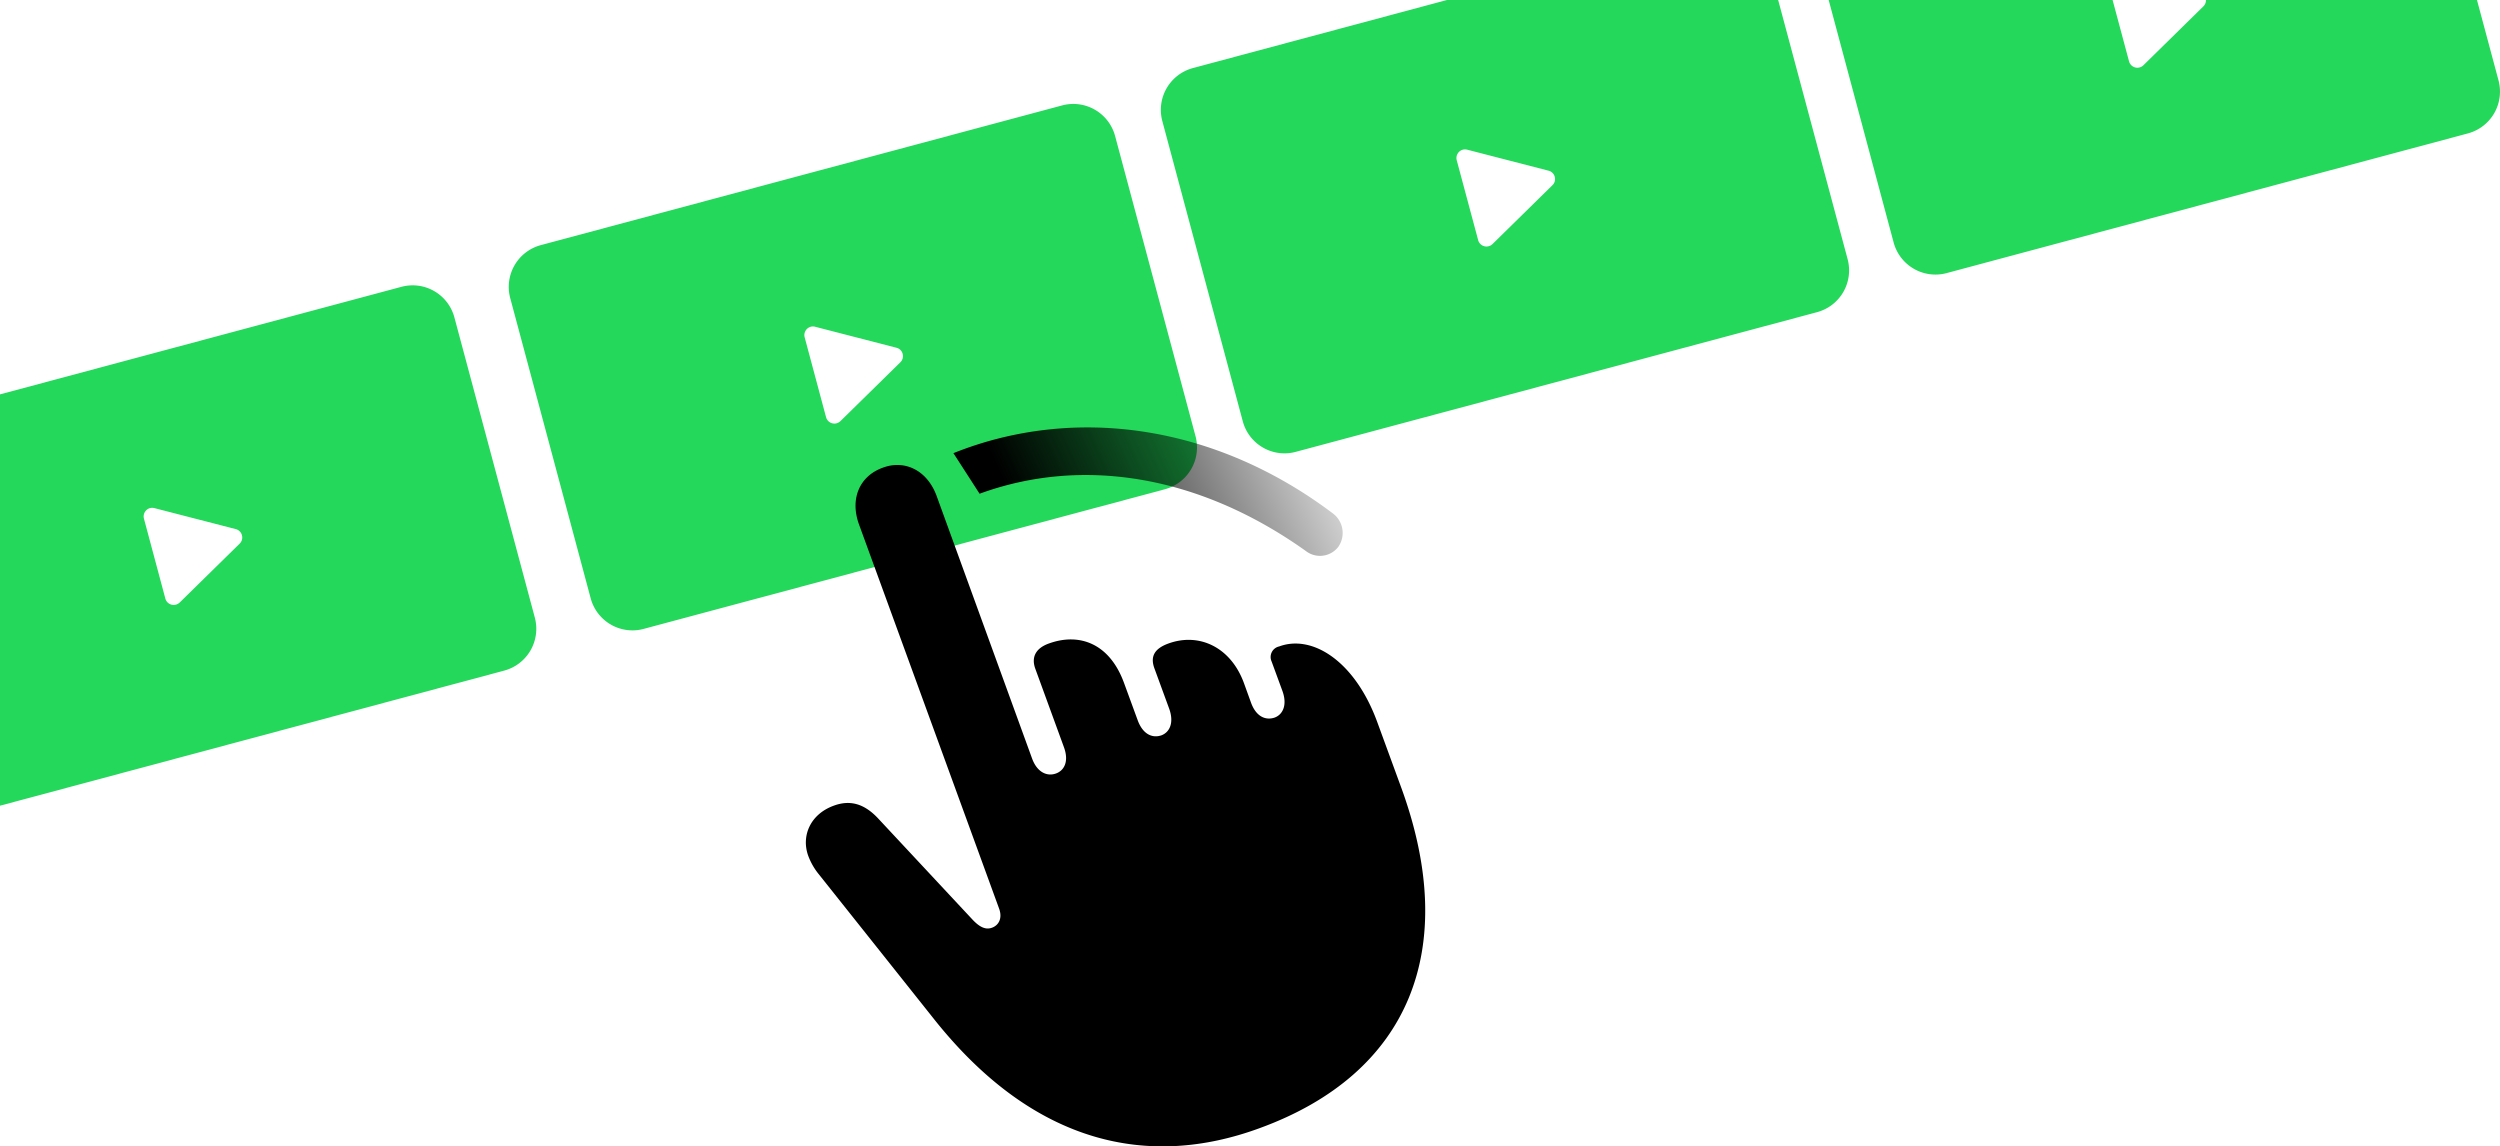
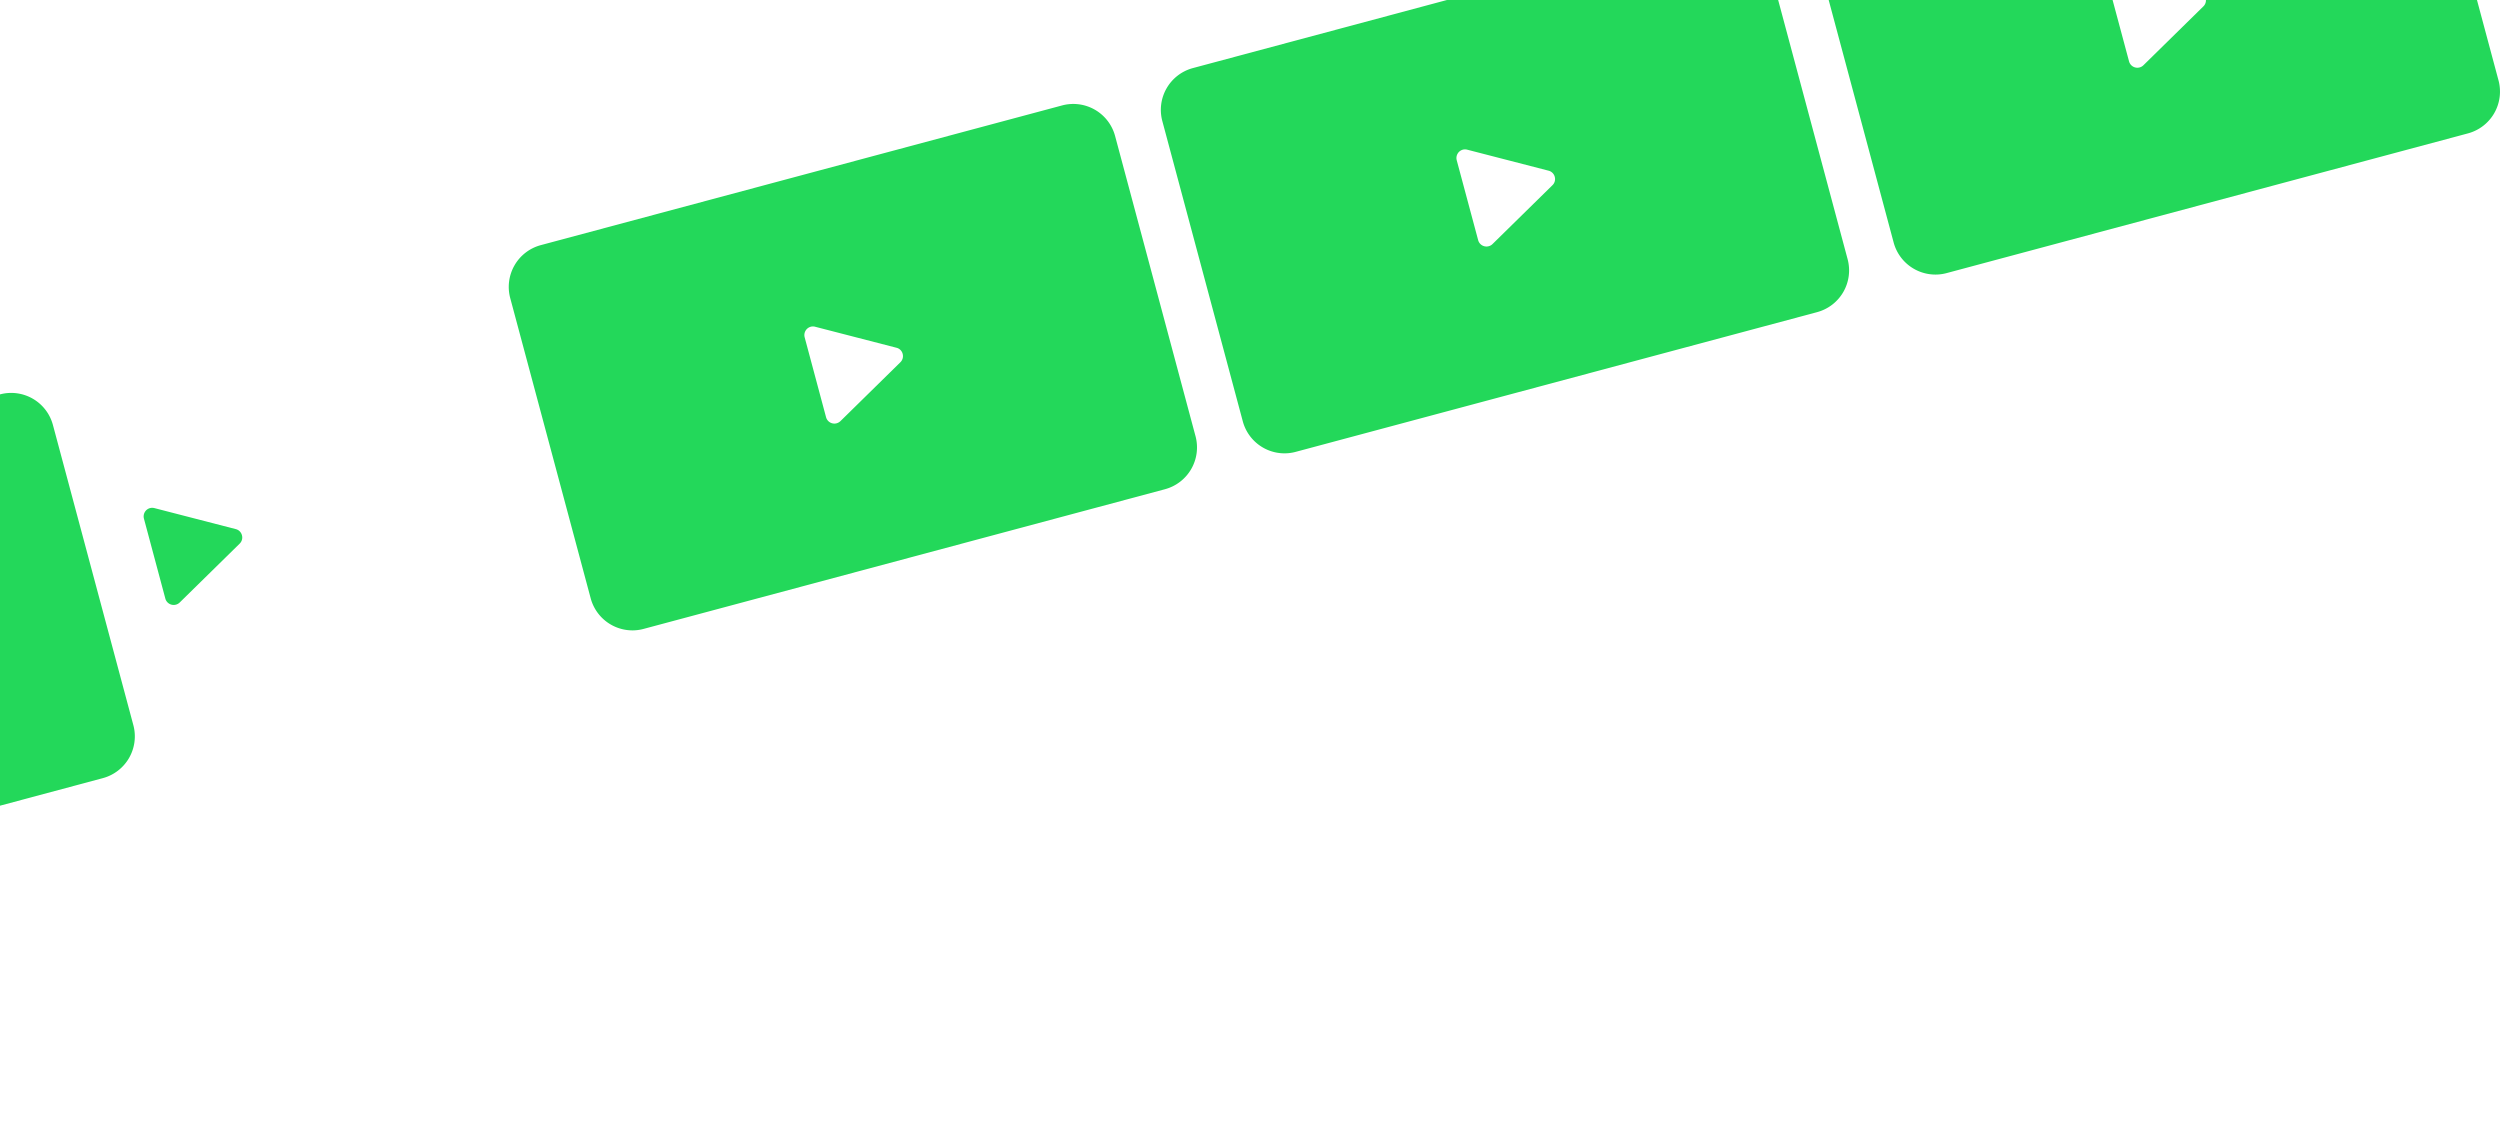
<svg xmlns="http://www.w3.org/2000/svg" width="578.918" height="265.461" viewBox="0 0 578.918 265.461">
  <defs>
    <linearGradient id="a" x1="0.171" y1="0.113" x2="1" y2="0.951" gradientUnits="objectBoundingBox">
      <stop offset="0" />
      <stop offset="1" stop-opacity="0.192" />
    </linearGradient>
  </defs>
  <g transform="translate(0.001 -1770)">
-     <path d="M-10070.81,21487.162l92.965-24.91a10.006,10.006,0,0,1,12.252,7.068l18.633,69.543a10.018,10.018,0,0,1-7.069,12.252l-116.78,31.289Zm34.747,26.326a2,2,0,0,0-1.413,2.455l4.953,18.5a2,2,0,0,0,2.449,1.408,1.966,1.966,0,0,0,.878-.5l13.888-13.633a1.971,1.971,0,0,0,.523-1.941,1.965,1.965,0,0,0-1.424-1.418l-18.84-4.865a2.352,2.352,0,0,0-.513-.066A2.164,2.164,0,0,0-10036.062,21513.488Zm102.041,20.908-18.639-69.549a10.014,10.014,0,0,1,7.075-12.246l120.74-32.357a10.018,10.018,0,0,1,12.251,7.07l18.634,69.547a10.025,10.025,0,0,1-7.069,12.258l-120.74,32.346a9.914,9.914,0,0,1-2.592.344A10.02,10.02,0,0,1-9934.021,21534.4Zm50.958-62.9a2,2,0,0,0-1.412,2.455l4.952,18.49a2,2,0,0,0,2.449,1.414,2.071,2.071,0,0,0,.879-.5l13.888-13.637a1.978,1.978,0,0,0,.523-1.943,1.948,1.948,0,0,0-1.424-1.412l-18.841-4.865a1.877,1.877,0,0,0-.513-.066A1.752,1.752,0,0,0-9883.063,21471.492Zm100.045,21.906-18.639-69.549a10.018,10.018,0,0,1,7.069-12.25l58.834-15.766h76.708l16.089,60.035a10.014,10.014,0,0,1-7.075,12.246l-120.74,32.352a10.025,10.025,0,0,1-2.585.344A10.01,10.01,0,0,1-9783.019,21493.4Zm50.959-62.91a2.007,2.007,0,0,0-1.419,2.455l4.959,18.492a1.993,1.993,0,0,0,2.449,1.412,1.925,1.925,0,0,0,.878-.5l13.882-13.631a1.968,1.968,0,0,0,.529-1.947,1.976,1.976,0,0,0-1.429-1.414l-18.841-4.865a2.011,2.011,0,0,0-.5-.064A1.981,1.981,0,0,0-9732.06,21430.488ZM-9632.3,21452l-15.048-56.168h65.743l3.809,14.205a1.993,1.993,0,0,0,2.449,1.412,1.925,1.925,0,0,0,.878-.5l13.883-13.631a1.964,1.964,0,0,0,.6-1.484h62.761l4.993,18.635a10.016,10.016,0,0,1-7.069,12.25l-120.745,32.357a9.987,9.987,0,0,1-2.58.34A10.027,10.027,0,0,1-9632.3,21452Z" transform="translate(10070.809 -19625.834)" fill="#23d85a" />
+     <path d="M-10070.81,21487.162a10.006,10.006,0,0,1,12.252,7.068l18.633,69.543a10.018,10.018,0,0,1-7.069,12.252l-116.78,31.289Zm34.747,26.326a2,2,0,0,0-1.413,2.455l4.953,18.5a2,2,0,0,0,2.449,1.408,1.966,1.966,0,0,0,.878-.5l13.888-13.633a1.971,1.971,0,0,0,.523-1.941,1.965,1.965,0,0,0-1.424-1.418l-18.84-4.865a2.352,2.352,0,0,0-.513-.066A2.164,2.164,0,0,0-10036.062,21513.488Zm102.041,20.908-18.639-69.549a10.014,10.014,0,0,1,7.075-12.246l120.74-32.357a10.018,10.018,0,0,1,12.251,7.07l18.634,69.547a10.025,10.025,0,0,1-7.069,12.258l-120.74,32.346a9.914,9.914,0,0,1-2.592.344A10.02,10.02,0,0,1-9934.021,21534.4Zm50.958-62.9a2,2,0,0,0-1.412,2.455l4.952,18.49a2,2,0,0,0,2.449,1.414,2.071,2.071,0,0,0,.879-.5l13.888-13.637a1.978,1.978,0,0,0,.523-1.943,1.948,1.948,0,0,0-1.424-1.412l-18.841-4.865a1.877,1.877,0,0,0-.513-.066A1.752,1.752,0,0,0-9883.063,21471.492Zm100.045,21.906-18.639-69.549a10.018,10.018,0,0,1,7.069-12.25l58.834-15.766h76.708l16.089,60.035a10.014,10.014,0,0,1-7.075,12.246l-120.74,32.352a10.025,10.025,0,0,1-2.585.344A10.01,10.01,0,0,1-9783.019,21493.4Zm50.959-62.91a2.007,2.007,0,0,0-1.419,2.455l4.959,18.492a1.993,1.993,0,0,0,2.449,1.412,1.925,1.925,0,0,0,.878-.5l13.882-13.631a1.968,1.968,0,0,0,.529-1.947,1.976,1.976,0,0,0-1.429-1.414l-18.841-4.865a2.011,2.011,0,0,0-.5-.064A1.981,1.981,0,0,0-9732.06,21430.488ZM-9632.3,21452l-15.048-56.168h65.743l3.809,14.205a1.993,1.993,0,0,0,2.449,1.412,1.925,1.925,0,0,0,.878-.5l13.883-13.631a1.964,1.964,0,0,0,.6-1.484h62.761l4.993,18.635a10.016,10.016,0,0,1-7.069,12.25l-120.745,32.357a9.987,9.987,0,0,1-2.58.34A10.027,10.027,0,0,1-9632.3,21452Z" transform="translate(10070.809 -19625.834)" fill="#23d85a" />
    <g transform="translate(4 37.042)">
      <g transform="translate(132.968 1920.648)">
-         <path d="M154.636,73.585c34.831-12.662,46.477-41.513,32.921-78.767l-5.62-15.358c-5.19-14.133-15.06-20.283-22.7-17.452a2.5,2.5,0,0,0-1.742,3.484L160-27.681c1.177,3.242.09,5.472-1.812,6.16-2.083.707-4.294-.218-5.471-3.479l-1.635-4.522c-3.03-8.274-10.324-11.758-17.509-9.145-3.266,1.2-4.246,3.048-3.176,5.86l3.377,9.222c1.177,3.261.109,5.472-1.812,6.178-2.084.707-4.276-.236-5.472-3.479l-3.14-8.569c-3.375-9.344-10.451-11.739-17.4-9.236-3.067,1.089-4.156,3.157-3.176,5.86l6.624,18.15c1.2,3.261.109,5.381-1.794,6.088-2.084.779-4.385-.236-5.562-3.407L79.93-72.823c-2.177-5.988-7.4-8.436-12.409-6.586-5.442,1.923-7.693,7.184-5.606,13.063L94.4,22.74c.816,2.266-.146,3.844-1.633,4.388-1.36.507-2.738.037-4.5-1.831L66.37,1.824c-3.285-3.5-6.569-4.3-10.232-2.958-5.48,1.978-7.6,7.021-5.949,11.612A15.021,15.021,0,0,0,52.674,14.8l27.04,33.992C102.668,77.365,129.061,82.963,154.636,73.585Z" />
-       </g>
+         </g>
      <g transform="translate(134.311 1920.648)">
-         <path d="M12.58-63.618c25.14,15.2,41.714,43.534,41.714,78.572a5.637,5.637,0,0,1-5.5,5.632,5.347,5.347,0,0,1-5.215-5.433C42.76-15.559,29.661-39.563,8.723-53.133Z" transform="matrix(0.602, -0.799, 0.799, 0.602, 125.729, -34.404)" fill="url(#a)" />
-       </g>
+         </g>
    </g>
  </g>
</svg>